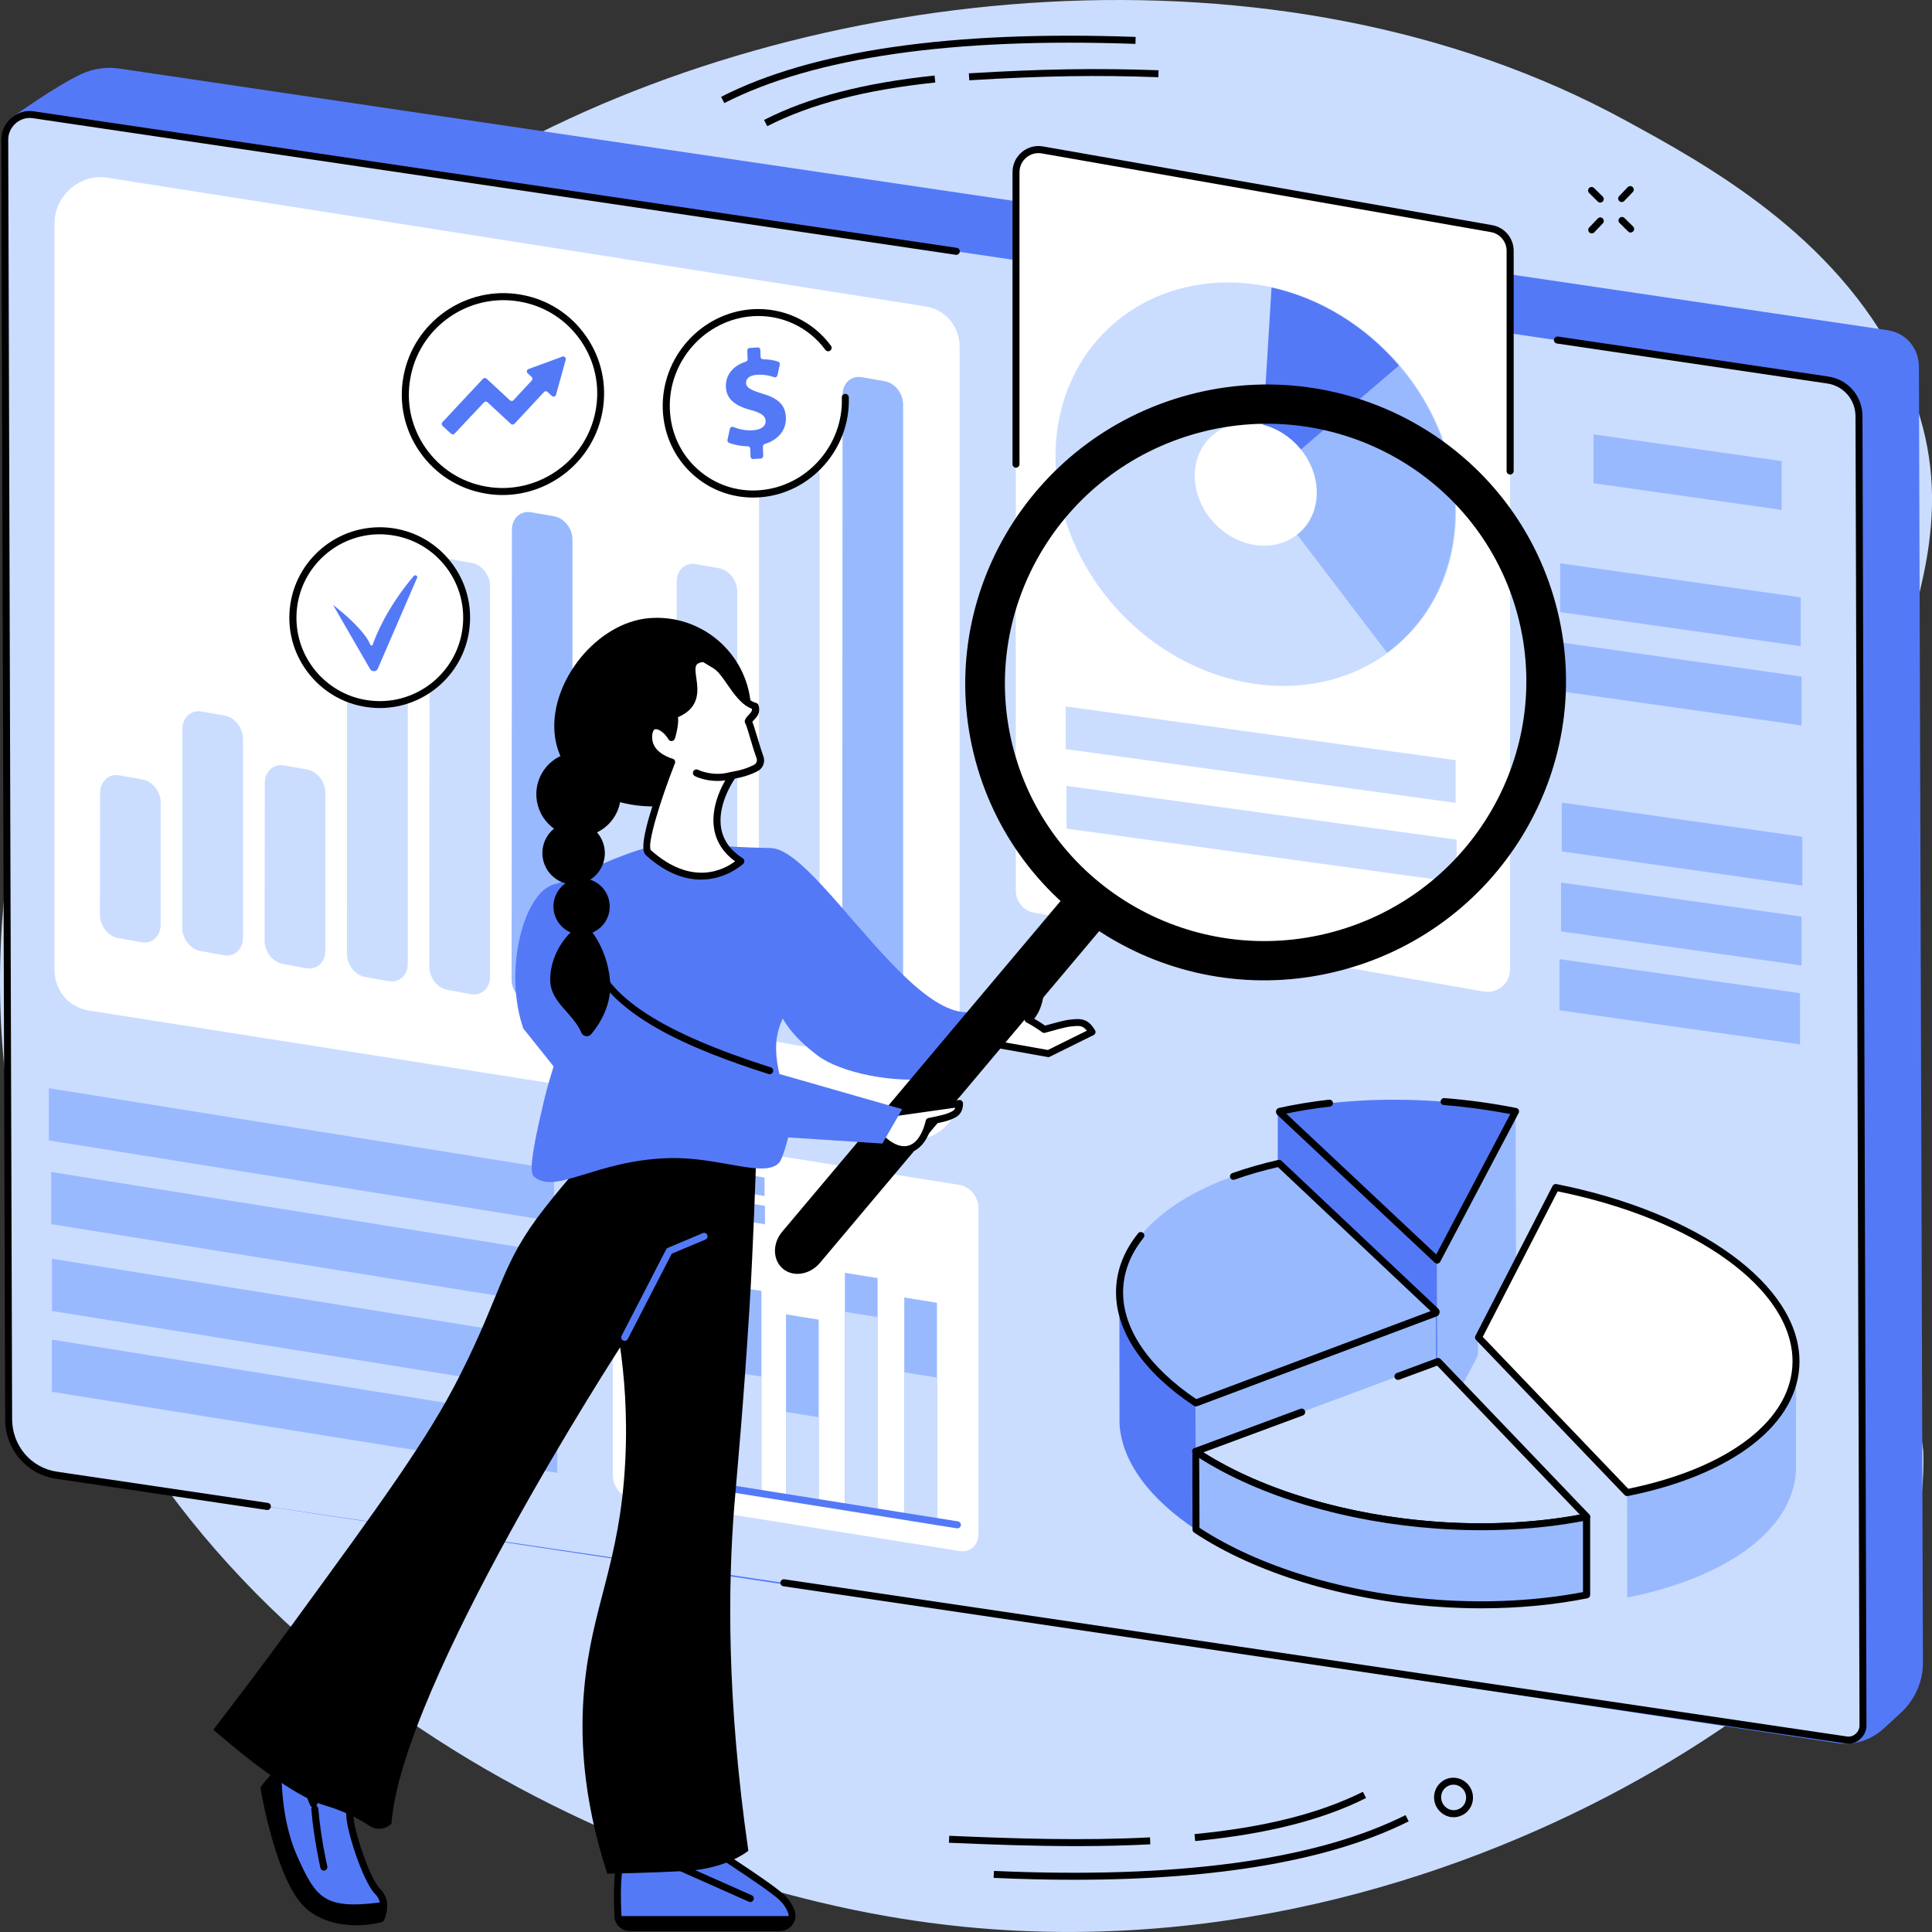
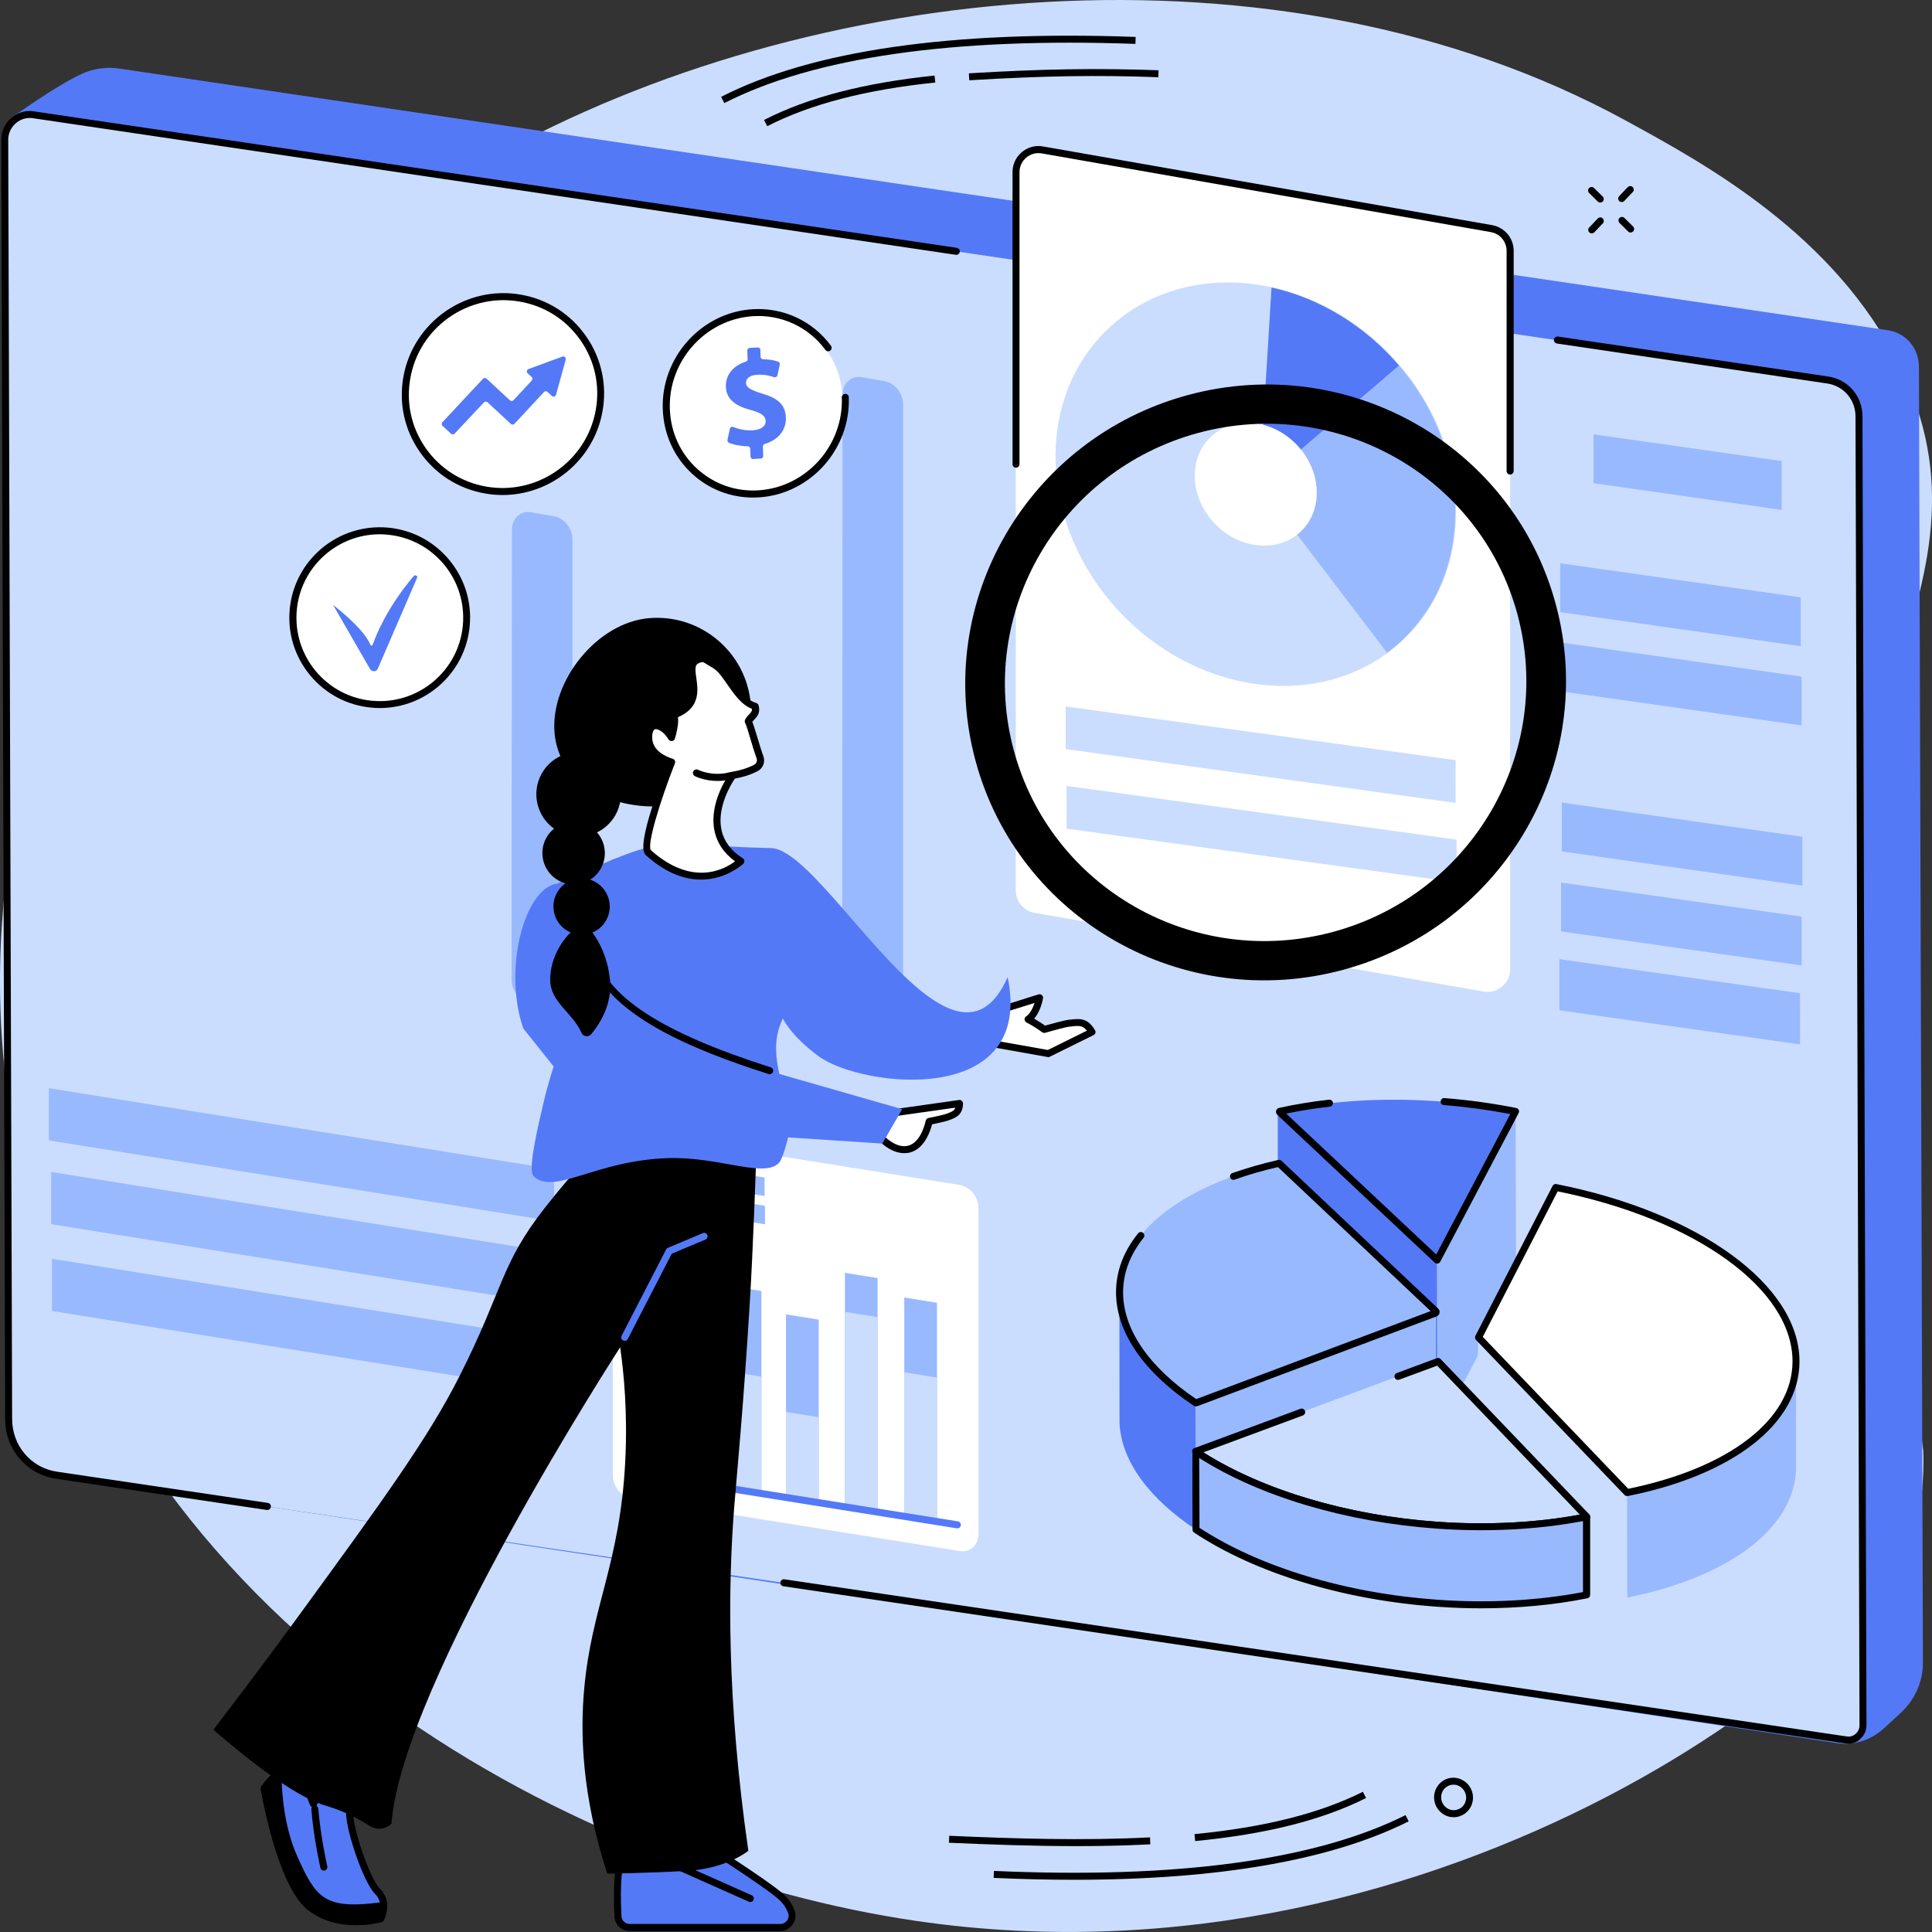
<svg xmlns="http://www.w3.org/2000/svg" width="187" height="187" viewBox="0 0 187 187" fill="none">
  <rect x="0" y="0" width="187" height="187" fill="#333333" stroke="none" />
  <g clip-path="url(#clip0_98_1016)">
    <path d="M183.834 35.333C177.574 22.701 165.065 15.869 157.304 11.642C123.758 -6.668 78.07 -1.797 47.7 15.267C17.717 32.117 -8.405 71.994 2.543 115.323C13.541 158.826 56.318 181.19 88.69 185.928C140.076 193.454 183.252 159.203 185.611 147.317C186.336 143.651 186.152 140.403 186.152 140.403C185.243 131.825 178.177 126.719 176.533 107.164C173.51 71.167 194.812 57.493 183.834 35.333Z" fill="#CADDFF" />
    <path d="M156.967 19.556C156.885 19.556 156.803 19.525 156.732 19.464C156.599 19.331 156.589 19.117 156.722 18.984L157.549 18.116C157.682 17.983 157.896 17.973 158.029 18.106C158.162 18.239 158.172 18.453 158.039 18.586L157.212 19.454C157.14 19.525 157.059 19.556 156.967 19.556Z" fill="black" />
    <path d="M154.067 22.589C153.985 22.589 153.903 22.558 153.832 22.497C153.699 22.364 153.689 22.15 153.822 22.017L154.649 21.149C154.782 21.016 154.996 21.006 155.129 21.139C155.261 21.272 155.272 21.486 155.139 21.619L154.312 22.487C154.24 22.558 154.159 22.589 154.067 22.589Z" fill="black" />
    <path d="M154.884 19.607C154.802 19.607 154.71 19.576 154.649 19.505L153.811 18.678C153.679 18.545 153.679 18.331 153.811 18.198C153.944 18.065 154.159 18.065 154.291 18.198L155.129 19.025C155.261 19.158 155.261 19.372 155.129 19.505C155.057 19.576 154.965 19.607 154.884 19.607Z" fill="black" />
    <path d="M157.825 22.507C157.743 22.507 157.651 22.477 157.59 22.405L156.752 21.578C156.62 21.445 156.62 21.231 156.752 21.098C156.885 20.965 157.1 20.965 157.232 21.098L158.07 21.925C158.202 22.058 158.202 22.272 158.07 22.405C157.998 22.466 157.917 22.507 157.825 22.507Z" fill="black" />
    <path d="M140.71 175.89C140.607 175.89 140.516 175.88 140.413 175.869C139.913 175.788 139.474 175.512 139.168 175.093C138.555 174.235 138.739 173.051 139.576 172.428C139.974 172.132 140.475 172.009 140.965 172.091C141.465 172.173 141.904 172.448 142.211 172.867C142.823 173.725 142.64 174.909 141.802 175.532C141.486 175.757 141.098 175.89 140.71 175.89ZM139.985 172.969C139.443 173.367 139.331 174.144 139.729 174.695C139.923 174.96 140.209 175.144 140.526 175.195C140.842 175.246 141.149 175.165 141.414 174.981C141.955 174.583 142.068 173.807 141.669 173.255C141.475 172.99 141.19 172.806 140.873 172.755C140.556 172.704 140.24 172.785 139.985 172.969Z" fill="black" />
    <path d="M103.947 181.945C101.455 181.945 98.871 181.884 96.175 181.762L96.206 181.088C113.924 181.874 127.322 180.056 136.043 175.686L136.349 176.288C128.854 180.046 117.978 181.945 103.947 181.945Z" fill="black" />
    <path d="M115.68 178.198L115.619 177.524C122.4 176.87 127.73 175.522 131.917 173.429L132.223 174.031C127.955 176.176 122.543 177.534 115.68 178.198Z" fill="black" />
    <path d="M104.192 178.688C100.015 178.688 95.849 178.535 91.846 178.361L91.876 177.687C98.157 177.963 104.866 178.177 111.31 177.84L111.34 178.514C108.981 178.637 106.581 178.688 104.192 178.688Z" fill="black" />
    <path d="M70.105 9.977L69.798 9.375C78.58 4.881 92.091 2.931 109.921 3.574L109.9 4.248C92.183 3.615 78.795 5.545 70.105 9.977Z" fill="black" />
    <path d="M74.261 12.214L73.954 11.611C78.203 9.436 83.605 8.027 90.457 7.312L90.528 7.986C83.758 8.691 78.438 10.079 74.261 12.214Z" fill="black" />
    <path d="M93.817 7.772L93.776 7.098C100.873 6.669 106.193 6.587 112.137 6.801L112.116 7.475C106.193 7.251 100.893 7.343 93.817 7.772Z" fill="black" />
    <path d="M183.977 165.79L182.343 167.291C181.098 168.435 179.433 168.966 177.83 168.721L4.912 142.66C2.614 142.313 1.501 139.923 1.47 137.564L0.327 18.381C0.317 16.972 1.154 11.366 1.154 11.366C1.154 11.366 5.361 8.333 7.873 7.169C9.017 6.638 10.273 6.454 11.488 6.628L182.721 31.963C184.467 32.219 185.723 33.689 185.734 35.486L186.122 160.97C186.122 162.778 185.335 164.534 183.977 165.79Z" fill="#5479F7" />
    <path d="M178.728 168.425L5.463 142.793C2.778 142.395 0.837 140.138 0.837 137.381L0.459 13.521C0.459 12.07 1.787 10.896 3.206 11.111L176.931 36.814C178.677 37.069 179.933 38.54 179.944 40.337L180.332 167.036C180.332 167.863 179.555 168.547 178.728 168.425Z" fill="#CADDFF" />
    <path d="M25.887 146.152C25.867 146.152 25.856 146.152 25.836 146.152L5.422 143.13C2.584 142.711 0.511 140.291 0.5 137.38L0.122 13.521C0.122 12.724 0.47 11.958 1.093 11.417C1.695 10.896 2.492 10.651 3.258 10.774L92.612 23.988C92.795 24.018 92.928 24.182 92.897 24.376C92.867 24.559 92.693 24.692 92.509 24.662L3.155 11.437C2.584 11.356 1.991 11.529 1.532 11.927C1.062 12.336 0.796 12.908 0.796 13.51L1.174 137.37C1.185 139.944 3.012 142.078 5.514 142.446L25.928 145.468C26.112 145.499 26.244 145.662 26.214 145.856C26.193 146.03 26.05 146.152 25.887 146.152Z" fill="black" />
    <path d="M178.922 168.772C178.841 168.772 178.759 168.762 178.677 168.751L75.823 153.536C75.639 153.505 75.507 153.342 75.537 153.148C75.568 152.964 75.742 152.831 75.925 152.862L178.779 168.077C179.076 168.118 179.372 168.026 179.607 167.822C179.852 167.618 179.984 167.312 179.984 167.005L179.596 40.306C179.596 38.693 178.442 37.355 176.87 37.12L150.697 33.25C150.513 33.219 150.38 33.056 150.411 32.862C150.441 32.678 150.615 32.556 150.799 32.576L176.972 36.446C178.881 36.732 180.27 38.346 180.27 40.296L180.658 166.995C180.658 167.506 180.434 167.986 180.046 168.323C179.729 168.629 179.331 168.772 178.922 168.772Z" fill="black" />
-     <path d="M87.802 110.268L8.598 97.809C6.658 97.503 5.279 95.869 5.279 93.878V21.619C5.279 18.933 7.751 16.788 10.365 17.197L89.568 29.655C91.509 29.962 92.887 31.596 92.887 33.587V105.836C92.887 108.532 90.416 110.676 87.802 110.268Z" fill="white" />
    <path d="M13.694 91.202L11.447 90.794C10.457 90.62 9.671 89.609 9.671 88.527L9.691 76.732C9.691 75.629 10.528 74.863 11.539 75.047L13.766 75.435C14.756 75.609 15.553 76.62 15.553 77.692C15.553 80.704 15.553 86.444 15.553 89.497C15.542 90.63 14.715 91.386 13.694 91.202Z" fill="#CADDFF" />
    <path d="M21.67 92.458L19.413 92.05C18.422 91.876 17.636 90.865 17.636 89.783L17.656 70.554C17.656 69.451 18.494 68.685 19.505 68.869L21.731 69.257C22.721 69.43 23.518 70.441 23.518 71.514C23.518 75.864 23.518 86.341 23.518 90.763C23.518 91.886 22.68 92.642 21.67 92.458Z" fill="#CADDFF" />
    <path d="M29.635 93.714L27.388 93.306C26.398 93.132 25.611 92.121 25.611 91.039L25.632 75.772C25.632 74.669 26.469 73.903 27.48 74.087L29.706 74.475C30.697 74.649 31.493 75.66 31.493 76.732C31.493 80.398 31.493 88.292 31.493 92.019C31.493 93.132 30.656 93.898 29.635 93.714Z" fill="#CADDFF" />
    <path d="M37.61 94.97L35.353 94.562C34.363 94.388 33.577 93.377 33.577 92.295L33.597 62.262C33.597 61.159 34.424 60.393 35.445 60.577L37.682 60.965C38.672 61.139 39.469 62.15 39.469 63.232C39.469 69.206 39.469 87.209 39.469 93.285C39.469 94.388 38.632 95.154 37.61 94.97Z" fill="#CADDFF" />
    <path d="M45.586 96.226L43.329 95.818C42.338 95.644 41.552 94.633 41.552 93.551L41.572 55.777C41.572 54.674 42.4 53.908 43.421 54.092L45.647 54.48C46.638 54.654 47.434 55.655 47.434 56.737C47.434 63.712 47.434 87.424 47.434 94.521C47.434 95.644 46.597 96.41 45.586 96.226Z" fill="#CADDFF" />
    <path d="M53.551 97.472L51.294 97.064C50.304 96.89 49.517 95.879 49.517 94.797L49.548 51.274C49.548 50.171 50.375 49.405 51.396 49.579L53.623 49.967C54.613 50.14 55.41 51.141 55.41 52.224C55.41 59.893 55.41 87.955 55.41 95.757C55.41 96.901 54.572 97.656 53.551 97.472Z" fill="#99B9FF" />
    <path d="M61.527 98.728L59.27 98.32C58.279 98.147 57.493 97.135 57.493 96.053L57.513 65.142C57.513 64.039 58.34 63.273 59.362 63.457L61.588 63.845C62.578 64.018 63.375 65.029 63.375 66.112C63.375 72.208 63.375 90.855 63.375 97.044C63.385 98.157 62.548 98.912 61.527 98.728Z" fill="#CADDFF" />
    <path d="M69.502 99.985L67.245 99.576C66.255 99.403 65.468 98.391 65.468 97.309L65.499 56.288C65.499 55.185 66.326 54.419 67.347 54.603L69.573 54.991C70.564 55.165 71.361 56.176 71.361 57.258C71.361 64.631 71.361 90.804 71.361 98.3C71.361 99.413 70.523 100.168 69.502 99.985Z" fill="#CADDFF" />
    <path d="M77.478 101.241L75.221 100.832C74.23 100.659 73.444 99.648 73.444 98.565L73.474 45.218C73.474 44.115 74.302 43.349 75.323 43.523L77.549 43.911C78.54 44.085 79.336 45.096 79.336 46.178C79.336 54.94 79.336 90.63 79.336 99.546C79.326 100.659 78.489 101.424 77.478 101.241Z" fill="#CADDFF" />
    <path d="M85.555 102.507L83.298 102.098C82.308 101.925 81.521 100.914 81.521 99.831L81.552 38.203C81.552 37.1 82.379 36.334 83.4 36.508L85.627 36.895C86.617 37.069 87.414 38.08 87.414 39.152C87.414 48.762 87.414 91.019 87.414 100.791C87.414 101.935 86.576 102.691 85.555 102.507Z" fill="#99B9FF" />
    <path d="M92.877 150.125L61.149 145.05C60.138 144.886 59.321 143.886 59.321 142.813V111.259C59.321 110.186 60.138 109.451 61.149 109.615L92.877 114.69C93.888 114.853 94.705 115.854 94.705 116.926V148.481C94.705 149.553 93.888 150.288 92.877 150.125Z" fill="white" />
    <path d="M67.746 143.426L64.58 142.916V120.133L67.746 120.643V143.426Z" fill="#99B9FF" />
    <path d="M67.746 143.426L64.58 142.916V128.221L67.746 128.721V143.426Z" fill="#CADDFF" />
-     <path d="M73.699 144.376L70.523 143.865V124.442L73.699 124.953V144.376Z" fill="#99B9FF" />
+     <path d="M73.699 144.376L70.523 143.865V124.442L73.699 124.953Z" fill="#99B9FF" />
    <path d="M73.699 144.376L70.523 143.865V132.734L73.699 133.245V144.376Z" fill="#CADDFF" />
    <path d="M79.244 145.366L76.079 144.856V127.22L79.244 127.731V145.366Z" fill="#99B9FF" />
    <path d="M79.244 145.366L76.079 144.856V136.666L79.244 137.176V145.366Z" fill="#CADDFF" />
    <path d="M84.942 146.49L81.777 145.979V123.196L84.942 123.707V146.49Z" fill="#99B9FF" />
    <path d="M84.942 146.49L81.777 145.979V126.975L84.942 127.485V146.49Z" fill="#CADDFF" />
    <path d="M90.692 147.307L87.526 146.796V125.586L90.692 126.097V147.307Z" fill="#99B9FF" />
    <path d="M90.692 147.307L87.526 146.796V132.826L90.692 133.337V147.307Z" fill="#CADDFF" />
    <path d="M92.673 147.929C92.652 147.929 92.642 147.929 92.622 147.929L61.884 143.017C61.261 142.915 60.771 142.323 60.771 141.67L60.893 114.741C60.893 114.557 61.047 114.404 61.23 114.404C61.414 114.404 61.567 114.557 61.567 114.741L61.445 141.67C61.445 141.986 61.69 142.303 61.986 142.344L92.724 147.255C92.908 147.286 93.03 147.46 93 147.643C92.979 147.817 92.836 147.929 92.673 147.929Z" fill="#5479F7" />
    <path d="M74.005 115.762L64.478 114.24V112.453L74.005 113.975V115.762Z" fill="#99B9FF" />
    <path d="M74.046 118.499L64.519 116.977V115.19L74.046 116.712V118.499Z" fill="#99B9FF" />
    <path d="M143.599 95.972L100.127 88.353C99.086 88.17 98.32 87.261 98.32 86.209V16.666C98.32 15.308 99.545 14.287 100.883 14.521L144.355 22.14C145.397 22.323 146.163 23.232 146.163 24.284V93.827C146.163 95.175 144.937 96.206 143.599 95.972Z" fill="white" />
    <path d="M135.823 61.925C143.063 55.06 142.541 42.754 134.656 34.437C126.771 26.121 114.51 24.943 107.27 31.807C100.03 38.671 100.552 50.978 108.437 59.294C116.321 67.611 128.583 68.789 135.823 61.925Z" fill="#CADDFF" />
    <path d="M121.899 46.954L134.256 63.181C138.973 59.699 141.588 53.715 140.669 46.913C140.087 42.604 138.177 38.611 135.41 35.384L121.899 46.954Z" fill="#99B9FF" />
    <path d="M123.074 27.827L121.899 46.954L135.41 35.384C132.203 31.626 127.832 28.879 123.074 27.827Z" fill="#5479F7" />
    <path d="M125.895 51.453C128.101 49.361 127.942 45.612 125.541 43.078C123.139 40.545 119.403 40.187 117.197 42.278C114.991 44.37 115.15 48.119 117.552 50.652C119.954 53.186 123.689 53.544 125.895 51.453Z" fill="white" />
    <path d="M140.893 77.713L103.15 72.504V68.379L140.893 73.577V77.713Z" fill="#CADDFF" />
    <path d="M140.985 85.402L103.232 80.204V76.068L140.985 81.266V85.402Z" fill="#CADDFF" />
    <path d="M146.163 45.933C145.979 45.933 145.826 45.78 145.826 45.596V24.284C145.826 23.385 145.182 22.619 144.304 22.466L100.832 14.848C100.291 14.756 99.75 14.899 99.331 15.257C98.912 15.604 98.677 16.125 98.677 16.666V44.932C98.677 45.116 98.524 45.269 98.34 45.269C98.157 45.269 98.003 45.116 98.003 44.932V16.656C98.003 15.91 98.33 15.206 98.902 14.726C99.474 14.246 100.219 14.041 100.955 14.174L144.427 21.792C145.632 22.007 146.51 23.048 146.51 24.274V45.596C146.5 45.78 146.346 45.933 146.163 45.933Z" fill="black" />
    <path d="M146.694 107.593C144.284 107.113 141.751 106.776 139.157 106.592C133.602 106.204 128.384 106.582 123.88 107.582C123.839 107.593 123.829 107.633 123.86 107.664L139.106 121.981L146.694 107.593Z" fill="#5479F7" />
    <path d="M146.745 124.177L146.694 107.593L139.045 122.053V138.8L146.745 124.177Z" fill="#99B9FF" />
    <path d="M139.076 122.032L123.676 107.593V123.298L139.116 137.513L139.076 122.032Z" fill="#5479F7" />
    <path d="M139.106 122.308C139.025 122.308 138.943 122.277 138.871 122.216L123.625 107.899C123.523 107.797 123.482 107.654 123.513 107.511C123.554 107.378 123.656 107.266 123.799 107.235C125.341 106.898 126.975 106.622 128.639 106.439C128.823 106.418 128.996 106.551 129.017 106.735C129.037 106.919 128.905 107.092 128.721 107.113C127.271 107.276 125.851 107.501 124.493 107.787L139.014 121.419L146.183 107.827C144.079 107.429 141.925 107.133 139.75 106.959C139.566 106.949 139.423 106.786 139.443 106.592C139.453 106.408 139.627 106.265 139.811 106.285C142.16 106.469 144.508 106.796 146.765 107.245C146.867 107.266 146.959 107.337 147 107.429C147.041 107.521 147.041 107.633 146.99 107.735L139.402 122.124C139.351 122.216 139.259 122.287 139.157 122.298C139.137 122.308 139.127 122.308 139.106 122.308Z" fill="black" />
    <path d="M115.731 135.788L138.922 127.087C139.004 127.056 139.014 126.954 138.953 126.893L123.788 112.586C114.567 114.649 108.358 119.285 108.358 125.086C108.348 128.976 111.126 132.734 115.731 135.788Z" fill="#99B9FF" />
    <path d="M115.741 135.788V148.042L138.984 138.136V127.005L115.741 135.788Z" fill="#99B9FF" />
    <path d="M115.762 148.062C111.309 145.101 108.552 141.506 108.358 137.758L108.348 125.096C108.348 128.976 111.126 132.734 115.721 135.798L115.762 148.062Z" fill="#5479F7" />
    <path d="M115.731 136.125C115.67 136.125 115.598 136.104 115.547 136.063C110.697 132.836 108.021 128.935 108.021 125.086C108.021 123.064 108.736 121.144 110.156 119.377C110.268 119.234 110.482 119.204 110.635 119.326C110.778 119.438 110.809 119.653 110.687 119.806C109.369 121.45 108.705 123.227 108.705 125.096C108.705 128.67 111.218 132.336 115.782 135.42L138.473 126.903L123.696 112.964C122.216 113.301 120.807 113.71 119.499 114.179C119.326 114.241 119.132 114.149 119.07 113.975C119.009 113.801 119.101 113.607 119.275 113.546C120.664 113.056 122.165 112.627 123.727 112.27C123.839 112.249 123.952 112.28 124.033 112.351L139.198 126.658C139.321 126.771 139.372 126.934 139.331 127.087C139.3 127.24 139.198 127.363 139.055 127.414L115.864 136.114C115.803 136.125 115.772 136.125 115.731 136.125Z" fill="black" />
    <path d="M157.488 144.458C167.179 142.517 173.796 137.789 173.847 131.825L173.837 142.303C173.571 148.134 167.015 152.739 157.467 154.639L157.488 144.458Z" fill="#99B9FF" />
    <path d="M143.058 129.436L157.457 144.376L157.498 154.7L143.068 139.883L143.058 129.436Z" fill="#CADDFF" />
    <path d="M157.488 144.458C167.219 142.507 173.847 137.759 173.847 131.754C173.847 124.422 163.952 117.57 150.595 114.915L143.119 129.436L157.488 144.458Z" fill="white" />
    <path d="M157.488 144.805C157.396 144.805 157.304 144.764 157.243 144.703L142.864 129.691C142.762 129.589 142.742 129.436 142.803 129.303L150.278 114.782C150.349 114.649 150.492 114.577 150.646 114.608C164.503 117.355 174.174 124.412 174.174 131.774C174.174 137.758 167.802 142.752 157.549 144.805C157.528 144.794 157.508 144.805 157.488 144.805ZM143.518 129.395L157.6 144.1C167.414 142.088 173.5 137.37 173.5 131.764C173.5 124.779 164.166 118.029 150.768 115.313L143.518 129.395Z" fill="black" />
    <path d="M115.731 140.485C121.378 144.243 129.773 146.97 139.147 147.623C144.365 147.991 149.277 147.674 153.587 146.806L139.198 131.774L115.731 140.485Z" fill="#CADDFF" />
    <path d="M143.365 148.113C141.966 148.113 140.546 148.062 139.127 147.96C130.048 147.327 121.45 144.703 115.537 140.761C115.435 140.689 115.374 140.567 115.384 140.444C115.394 140.322 115.486 140.209 115.598 140.169L125.872 136.359C126.045 136.298 126.239 136.38 126.311 136.564C126.372 136.737 126.29 136.931 126.106 137.003L116.466 140.577C122.257 144.243 130.487 146.684 139.167 147.296C143.936 147.633 148.675 147.388 152.913 146.602L139.106 132.183L135.43 133.541C135.256 133.602 135.062 133.521 134.991 133.337C134.93 133.163 135.011 132.969 135.195 132.898L139.076 131.458C139.198 131.407 139.341 131.448 139.433 131.539L153.822 146.571C153.903 146.663 153.934 146.786 153.903 146.908C153.862 147.031 153.77 147.113 153.648 147.143C150.462 147.787 146.959 148.113 143.365 148.113Z" fill="black" />
    <path d="M153.566 146.817V154.373C149.267 155.231 144.355 155.548 139.147 155.18C129.793 154.526 121.409 151.81 115.762 148.062C115.762 148.062 115.741 140.495 115.752 140.495C121.399 144.253 129.793 146.97 139.147 147.623C144.355 147.991 149.267 147.674 153.566 146.817Z" fill="#99B9FF" />
    <path d="M143.365 155.67C141.966 155.67 140.546 155.619 139.127 155.517C130.069 154.884 121.491 152.27 115.578 148.338C115.486 148.277 115.425 148.175 115.425 148.062L115.415 144.284C115.415 143.334 115.415 142.395 115.415 141.68C115.415 140.291 115.415 140.291 115.588 140.199C115.701 140.138 115.833 140.148 115.935 140.22C121.756 144.09 130.222 146.663 139.178 147.296C144.171 147.644 149.124 147.368 153.505 146.49C153.668 146.459 153.832 146.551 153.893 146.704C153.913 146.755 153.913 146.806 153.913 146.847V154.373C153.913 154.537 153.801 154.669 153.638 154.7C150.441 155.343 146.949 155.67 143.365 155.67ZM116.099 147.879C121.909 151.688 130.304 154.22 139.167 154.843C144.059 155.19 148.91 154.925 153.219 154.098V147.225C148.879 148.052 144.018 148.307 139.106 147.96C130.304 147.337 121.95 144.856 116.068 141.118C116.089 142.487 116.089 145.826 116.099 147.879Z" fill="black" />
    <path d="M53.633 118.223L4.728 110.38V105.325L53.633 113.168V118.223Z" fill="#99B9FF" />
    <path d="M53.857 126.331L4.953 118.488V113.434L53.857 121.276V126.331Z" fill="#99B9FF" />
    <path d="M53.939 134.736L5.034 126.893V121.838L53.939 129.681V134.736Z" fill="#99B9FF" />
-     <path d="M53.939 142.558L5.024 134.715V129.66L53.939 137.513V142.558Z" fill="#99B9FF" />
    <path d="M172.448 49.354L154.24 46.771V42.042L172.448 44.626V49.354Z" fill="#99B9FF" />
    <path d="M174.296 62.548L151.013 59.25V54.522L174.296 57.82V62.548Z" fill="#99B9FF" />
    <path d="M174.378 70.217L151.095 66.918V62.19L174.378 65.489V70.217Z" fill="#99B9FF" />
    <path d="M174.45 85.719L151.166 82.41V77.682L174.45 80.99V85.719Z" fill="#99B9FF" />
    <path d="M174.378 93.449L151.095 90.151V85.423L174.378 88.721V93.449Z" fill="#99B9FF" />
    <path d="M174.225 101.088L150.942 97.789V92.836L174.225 96.135V101.088Z" fill="#99B9FF" />
    <path d="M76.589 185.019C76.415 184.57 76.109 184.069 75.599 183.6C74.128 182.252 66.888 177.677 66.888 177.677C66.888 177.677 62.262 177.575 64.008 180.005C64.008 180.005 61.261 179.831 60.342 180.076C59.668 180.25 59.729 183.671 59.811 185.468C59.842 186.081 60.342 186.561 60.955 186.561H75.517C76.313 186.571 76.875 185.764 76.589 185.019Z" fill="#5479F7" />
    <path d="M75.517 186.908H60.955C60.158 186.908 59.505 186.285 59.474 185.489C59.239 180.015 59.923 179.842 60.26 179.75C60.944 179.576 62.527 179.607 63.406 179.637C63.222 179.208 63.222 178.82 63.406 178.473C64.028 177.299 66.602 177.329 66.888 177.329C66.949 177.329 67.01 177.35 67.061 177.38C67.358 177.564 74.353 181.986 75.823 183.334C76.313 183.783 76.671 184.294 76.895 184.876C77.069 185.325 77.018 185.836 76.742 186.234C76.467 186.663 76.007 186.908 75.517 186.908ZM60.444 180.403C60.25 180.597 59.985 181.874 60.148 185.458C60.168 185.887 60.526 186.224 60.955 186.224H75.517C75.793 186.224 76.038 186.091 76.191 185.867C76.344 185.642 76.375 185.376 76.272 185.131C76.089 184.651 75.782 184.212 75.374 183.845C74.026 182.609 67.582 178.514 66.786 178.014C65.826 178.003 64.314 178.208 64.008 178.8C63.875 179.045 63.967 179.382 64.284 179.821C64.355 179.923 64.365 180.066 64.304 180.179C64.243 180.291 64.12 180.362 63.988 180.352C63.232 180.311 61.169 180.23 60.444 180.403Z" fill="black" />
-     <path d="M59.811 185.458C59.811 185.468 59.811 185.468 59.811 185.478C59.842 186.091 60.342 186.571 60.955 186.571H75.517C76.16 186.571 76.65 186.05 76.661 185.458H59.811Z" fill="black" />
    <path d="M72.617 184.1C72.566 184.1 72.525 184.09 72.484 184.069L65.479 180.955C65.305 180.883 65.234 180.679 65.305 180.505C65.376 180.332 65.581 180.26 65.754 180.332L72.76 183.446C72.933 183.518 73.005 183.722 72.933 183.896C72.872 184.028 72.749 184.1 72.617 184.1Z" fill="black" />
    <path d="M30.35 174.613L31.259 172.499C34.68 171.59 34.006 174.072 33.852 175.369C33.699 176.676 35.435 181.976 36.548 183.079C37.651 184.182 36.875 185.713 36.875 185.713C36.875 185.713 32.739 186.878 29.911 184.529C27.082 182.17 25.56 173.112 25.56 173.112C27.419 170.406 30.87 169.936 30.87 169.936C30.87 169.936 29.063 171.917 30.35 174.613Z" fill="#5479F7" />
    <path d="M34.465 186.347C33.015 186.347 31.197 186.03 29.696 184.784C26.806 182.374 25.295 173.541 25.223 173.163C25.213 173.081 25.234 172.99 25.274 172.918C27.204 170.12 30.666 169.62 30.809 169.599C30.952 169.579 31.085 169.65 31.157 169.773C31.218 169.895 31.207 170.048 31.105 170.161C31.044 170.232 29.788 171.662 30.36 173.725L30.942 172.377C30.983 172.285 31.065 172.213 31.167 172.183C32.413 171.856 33.281 171.917 33.801 172.387C34.516 173.03 34.353 174.205 34.23 175.063C34.21 175.185 34.2 175.308 34.179 175.42C34.036 176.645 35.731 181.813 36.773 182.844C38.039 184.1 37.202 185.795 37.161 185.867C37.12 185.948 37.038 186.01 36.947 186.04C36.875 186.061 35.844 186.347 34.465 186.347ZM25.918 173.184C26.122 174.317 27.613 182.17 30.125 184.263C32.484 186.234 35.874 185.601 36.63 185.417C36.773 185.06 37.059 184.059 36.303 183.314C35.119 182.139 33.342 176.717 33.515 175.328C33.526 175.216 33.546 175.083 33.566 174.95C33.669 174.246 33.812 173.275 33.362 172.877C33.046 172.601 32.413 172.561 31.504 172.785L30.656 174.746C30.605 174.868 30.483 174.95 30.35 174.95C30.217 174.96 30.094 174.879 30.033 174.756C29.134 172.867 29.635 171.305 30.105 170.437C29.043 170.743 27.143 171.488 25.918 173.184Z" fill="black" />
    <path d="M28.471 179.852C27.164 176.962 26.919 173.643 26.898 171.672C26.408 172.06 25.948 172.53 25.55 173.112C25.55 173.112 27.072 182.18 29.9 184.529C32.729 186.888 36.865 185.713 36.865 185.713C36.865 185.713 37.151 185.142 37.13 184.437C31.402 185.223 30.401 184.12 28.471 179.852Z" fill="black" />
    <path d="M37.13 184.437C37.11 183.998 36.967 183.508 36.538 183.079C35.435 181.976 33.689 176.676 33.842 175.369C33.995 174.062 34.669 171.591 31.248 172.499L30.34 174.613C29.053 171.917 30.86 169.926 30.86 169.926C30.86 169.926 28.726 170.222 26.898 171.672C26.919 173.643 27.164 176.962 28.471 179.852C30.401 184.121 31.402 185.223 37.13 184.437Z" fill="#5479F7" />
    <path d="M34.343 184.999C30.779 184.999 29.747 183.477 28.175 179.985C26.888 177.125 26.592 173.878 26.571 171.672C26.571 171.57 26.622 171.468 26.694 171.407C28.563 169.916 30.728 169.609 30.82 169.589C30.962 169.568 31.095 169.64 31.167 169.763C31.238 169.885 31.218 170.038 31.116 170.151C31.054 170.222 29.798 171.652 30.37 173.715L30.952 172.367C30.993 172.275 31.075 172.203 31.177 172.173C32.423 171.846 33.291 171.907 33.812 172.377C34.526 173.02 34.363 174.194 34.24 175.052C34.22 175.175 34.21 175.297 34.189 175.41C34.046 176.635 35.742 181.802 36.783 182.834C37.212 183.263 37.447 183.794 37.478 184.417C37.488 184.59 37.355 184.743 37.181 184.764C36.079 184.927 35.149 184.999 34.343 184.999ZM27.245 171.836C27.276 173.633 27.521 176.901 28.787 179.709C30.574 183.671 31.361 184.835 36.763 184.141C36.691 183.824 36.548 183.549 36.303 183.314C35.119 182.139 33.342 176.717 33.515 175.328C33.526 175.216 33.546 175.083 33.566 174.95C33.669 174.246 33.812 173.275 33.362 172.877C33.046 172.601 32.413 172.561 31.504 172.785L30.656 174.746C30.605 174.868 30.483 174.95 30.35 174.95C30.217 174.96 30.094 174.879 30.033 174.756C29.134 172.867 29.635 171.305 30.105 170.437C29.38 170.651 28.267 171.059 27.245 171.836Z" fill="black" />
    <path d="M31.34 181.057C31.187 181.057 31.044 180.955 31.014 180.791C31.003 180.761 30.36 177.922 30.135 175.124C30.125 174.94 30.258 174.777 30.442 174.756C30.625 174.736 30.789 174.879 30.809 175.062C31.034 177.82 31.667 180.608 31.677 180.638C31.718 180.822 31.606 181.006 31.422 181.047C31.391 181.057 31.371 181.057 31.34 181.057Z" fill="black" />
    <path d="M60.026 130.406C60.026 130.406 38.877 163.023 37.886 176.533C37.886 176.533 36.916 177.472 35.742 176.707C33.689 175.369 31.851 174.879 31.402 174.736C29.666 174.194 26.581 172.53 20.648 167.424C22.487 165.034 25.131 161.562 28.246 157.304C37.049 145.244 41.45 139.209 44.524 133.102C48.721 124.8 48.425 122.39 52.744 116.896C56.451 112.167 60.853 107.756 60.853 107.756C60.853 107.756 70.493 106.52 73.26 110.442C73.127 113.679 72.913 120.582 72.555 126.393C71.943 136.349 71.32 142.711 71.064 145.877C70.472 153.444 70.319 164.463 72.433 179.137C72.433 179.137 70.38 180.863 66.449 181.087C62.527 181.302 58.78 181.353 58.78 181.353C56.278 173.715 56.165 167.638 56.543 163.492C57.248 155.527 60.015 151.33 60.516 141.465C60.761 136.768 60.383 132.908 60.026 130.406Z" fill="black" />
    <path d="M60.465 129.783C60.413 129.783 60.362 129.773 60.311 129.742C60.148 129.66 60.077 129.456 60.168 129.283L64.478 120.929C64.519 120.858 64.57 120.807 64.651 120.776L68.021 119.357C68.195 119.285 68.389 119.367 68.46 119.54C68.532 119.714 68.45 119.908 68.277 119.98L65.019 121.348L60.771 129.589C60.699 129.722 60.587 129.783 60.465 129.783Z" fill="#5479F7" />
    <path d="M104.947 99.107C104.488 98.882 103.885 99.004 103.446 99.045C103.007 99.086 101.067 99.648 101.067 99.648C101.067 99.648 100.413 99.147 99.505 98.678C100.352 98.116 100.607 96.584 100.607 96.584L96.288 97.932C94.246 98.341 94.429 100.72 94.429 100.72L101.475 101.976L105.693 99.893C105.693 99.903 105.407 99.331 104.947 99.107Z" fill="white" />
    <path d="M101.475 102.323C101.455 102.323 101.435 102.323 101.414 102.313L94.368 101.057C94.215 101.026 94.103 100.904 94.092 100.751C94.021 99.832 94.378 97.983 96.206 97.605L100.516 96.247C100.628 96.216 100.75 96.237 100.842 96.319C100.934 96.4 100.975 96.513 100.955 96.625C100.944 96.686 100.75 97.85 100.097 98.596C100.577 98.872 100.955 99.127 101.149 99.27C101.649 99.127 103.038 98.749 103.426 98.708C103.487 98.698 103.548 98.698 103.61 98.688C104.059 98.637 104.621 98.565 105.101 98.8C105.642 99.066 105.958 99.678 105.999 99.74C106.04 99.821 106.05 99.913 106.02 99.995C105.989 100.077 105.928 100.148 105.846 100.189L101.629 102.272C101.578 102.303 101.527 102.323 101.475 102.323ZM94.766 100.444L101.424 101.629L105.203 99.76C105.09 99.627 104.958 99.484 104.794 99.403C104.488 99.249 104.059 99.311 103.681 99.352C103.61 99.362 103.548 99.372 103.487 99.372C103.191 99.403 101.935 99.74 101.159 99.964C101.057 99.995 100.944 99.975 100.863 99.903C100.853 99.903 100.219 99.413 99.351 98.963C99.249 98.912 99.178 98.8 99.168 98.678C99.157 98.555 99.219 98.443 99.321 98.382C99.719 98.116 99.984 97.534 100.138 97.074L96.39 98.249C96.38 98.249 96.37 98.259 96.359 98.259C94.991 98.545 94.787 99.872 94.766 100.444Z" fill="black" />
    <path d="M53.858 85.565C65.938 80.123 63.222 81.879 74.608 82.083C79.877 82.175 92.121 106.816 97.534 94.572C100.158 107.266 83.36 105.264 79.244 102.241C76.569 100.281 75.772 98.586 75.772 98.586C74.169 101.853 75.956 105.039 76.548 108.675C76.589 109.104 75.844 112.014 75.456 112.484C74.087 114.128 69.706 111.943 64.692 112.096C57.677 112.31 53.806 115.629 51.744 113.934C51.386 113.638 51.111 113.005 52.622 106.663C53.817 101.659 55.522 98.718 54.501 97.513C52.561 95.257 52.142 86.341 53.858 85.565Z" fill="#5479F7" />
-     <path d="M75.823 122.839C74.802 122.022 74.731 120.429 75.67 119.265L104.131 85.453L107.848 88.394L79.387 122.206C78.438 123.36 76.844 123.646 75.823 122.839Z" fill="black" />
    <path d="M150.584 58.484C146.438 43.115 130.508 34.057 114.996 38.233C99.484 42.42 90.273 58.269 94.419 73.628C98.565 88.987 114.496 98.055 130.007 93.868C145.519 89.681 154.73 73.842 150.584 58.484ZM98.126 72.627C94.531 59.29 102.527 45.535 115.987 41.9C129.456 38.264 143.283 46.137 146.878 59.474C150.472 72.811 142.476 86.566 129.017 90.202C115.547 93.837 101.721 85.964 98.126 72.627Z" fill="black" />
    <path d="M85.239 110.084L86.678 107.684L92.867 106.806C92.867 106.806 92.867 107.276 92.652 107.572C92.428 107.868 91.999 108.001 91.692 108.123C91.386 108.246 89.936 108.542 89.936 108.542C89.936 108.542 89.517 110.779 88.047 111.207C86.576 111.626 85.239 110.084 85.239 110.084Z" fill="white" />
    <path d="M87.516 111.616C86.137 111.616 85.034 110.37 84.983 110.309C84.891 110.197 84.871 110.043 84.953 109.911L86.392 107.511C86.444 107.419 86.535 107.368 86.638 107.347L92.826 106.469C92.928 106.459 93.02 106.479 93.091 106.551C93.163 106.612 93.204 106.704 93.214 106.806C93.214 106.868 93.214 107.399 92.928 107.776C92.683 108.113 92.254 108.277 91.948 108.389C91.907 108.41 91.856 108.42 91.815 108.44C91.56 108.542 90.641 108.736 90.212 108.828C90.059 109.451 89.507 111.136 88.139 111.534C87.924 111.596 87.72 111.616 87.516 111.616ZM85.657 110.033C86.035 110.391 86.985 111.157 87.945 110.881C89.201 110.523 89.589 108.501 89.599 108.481C89.63 108.348 89.732 108.236 89.865 108.215C90.416 108.103 91.366 107.899 91.57 107.817C91.611 107.797 91.662 107.787 91.713 107.766C91.948 107.674 92.254 107.562 92.377 107.388C92.418 107.337 92.438 107.276 92.458 107.215L86.883 108.001L85.657 110.033Z" fill="black" />
    <path d="M53.347 85.698C55.624 84.452 57.023 91.407 62.252 99.443C62.885 100.097 63.671 100.577 64.549 100.832L87.322 107.358L85.402 110.687L62.078 109.165C59.545 108.992 57.207 107.756 55.624 105.775L50.651 99.546C48.762 94.062 50.59 86.852 53.347 85.698Z" fill="#5479F7" />
    <path d="M74.496 103.978C74.465 103.978 74.424 103.967 74.394 103.957C67.102 101.629 58.524 98.208 56.87 92.387C56.819 92.203 56.921 92.019 57.105 91.968C57.289 91.917 57.472 92.019 57.523 92.203C58.749 96.502 64.018 99.934 74.608 103.314C74.782 103.375 74.884 103.559 74.823 103.743C74.771 103.886 74.639 103.978 74.496 103.978Z" fill="black" />
    <path d="M53.674 70.922C53.255 65.897 57.809 60.25 62.824 59.832C67.838 59.413 72.249 63.14 72.668 68.154C73.086 73.179 69.369 77.59 64.355 78.009C59.341 78.438 54.092 75.946 53.674 70.922Z" fill="black" />
    <path d="M52.07 77.999C51.447 75.823 52.703 73.556 54.879 72.944C57.054 72.321 59.311 73.587 59.934 75.762C60.556 77.937 59.3 80.204 57.125 80.817C54.96 81.44 52.693 80.174 52.07 77.999Z" fill="black" />
    <path d="M56.35 85.491C57.956 85.034 58.886 83.358 58.428 81.747C57.97 80.136 56.297 79.2 54.691 79.656C53.086 80.112 52.155 81.789 52.613 83.4C53.071 85.011 54.744 85.947 56.35 85.491Z" fill="black" />
    <path d="M55.41 90.079C55.41 90.079 53.275 91.866 53.255 94.807C53.234 97.003 55.43 98.004 56.267 99.944C56.441 100.342 56.952 100.424 57.227 100.097C58.044 99.117 59.26 97.228 59.045 94.889C58.728 91.417 56.737 89.528 56.737 89.528L55.41 90.079Z" fill="black" />
    <path d="M53.674 88.486C53.255 87.036 54.102 85.525 55.542 85.116C56.992 84.708 58.494 85.545 58.912 86.995C59.331 88.445 58.483 89.957 57.044 90.365C55.593 90.774 54.082 89.936 53.674 88.486Z" fill="black" />
    <path d="M68.144 63.743C68.726 64.151 69.053 64.253 69.533 64.641C70.513 65.438 71.514 67.95 73.076 68.358C73.311 69.186 72.647 69.339 72.433 69.829C72.658 70.227 73.127 72.127 73.556 73.281C73.709 73.689 73.536 74.138 73.148 74.332C72.504 74.659 71.759 74.904 70.921 75.037C70.921 75.037 67.01 80.327 71.698 83.35C71.698 83.35 67.858 87.097 62.762 82.543C61.864 81.746 65.009 73.76 65.009 73.76C64.876 73.72 63.13 73.219 62.834 71.841C62.721 71.33 62.773 70.503 63.212 70.288C63.651 70.084 64.447 70.472 64.999 71.402C65.08 71.167 65.152 70.86 65.213 70.513C65.305 70.033 65.356 69.492 65.193 69.237C69.329 67.736 65.193 63.967 68.144 63.743Z" fill="white" />
    <path d="M67.848 85.137C66.347 85.137 64.529 84.585 62.538 82.798C62.18 82.482 61.986 81.634 63.232 77.754C63.743 76.171 64.314 74.629 64.57 73.975C63.957 73.74 62.773 73.127 62.507 71.912C62.374 71.31 62.425 70.299 63.079 69.993C63.589 69.747 64.294 70.023 64.866 70.646C64.876 70.585 64.886 70.523 64.907 70.462C65.06 69.656 64.948 69.441 64.937 69.421C64.886 69.339 64.876 69.227 64.907 69.135C64.937 69.043 65.019 68.961 65.111 68.93C67.102 68.205 66.929 66.96 66.755 65.754C66.653 65.06 66.561 64.396 66.939 63.927C67.184 63.63 67.572 63.457 68.134 63.416C68.215 63.416 68.287 63.426 68.348 63.477C68.593 63.641 68.787 63.753 68.971 63.865C69.226 64.008 69.461 64.151 69.757 64.386C70.145 64.703 70.523 65.254 70.932 65.826C71.575 66.755 72.31 67.807 73.178 68.032C73.291 68.062 73.383 68.154 73.423 68.267C73.628 69.002 73.27 69.38 73.005 69.656C72.933 69.727 72.872 69.788 72.821 69.86C72.933 70.146 73.076 70.615 73.281 71.289C73.475 71.922 73.679 72.637 73.883 73.179C74.097 73.75 73.852 74.384 73.311 74.649C72.658 74.986 71.922 75.221 71.126 75.364C70.779 75.874 69.42 78.07 69.808 80.204C70.023 81.358 70.717 82.328 71.892 83.074C71.973 83.125 72.035 83.217 72.045 83.329C72.055 83.431 72.014 83.533 71.943 83.605C71.912 83.625 70.319 85.137 67.848 85.137ZM63.477 70.575C63.436 70.575 63.395 70.585 63.365 70.595C63.16 70.697 63.058 71.269 63.171 71.769C63.426 72.964 65.04 73.424 65.101 73.434C65.193 73.454 65.274 73.526 65.315 73.608C65.356 73.689 65.366 73.791 65.325 73.883C63.896 77.519 62.599 81.757 62.997 82.288C67.031 85.892 70.166 84.115 71.146 83.37C70.033 82.553 69.359 81.522 69.135 80.306C68.634 77.59 70.564 74.945 70.646 74.833C70.697 74.761 70.779 74.71 70.86 74.7C71.636 74.578 72.351 74.353 72.984 74.026C73.219 73.914 73.321 73.638 73.229 73.393C73.025 72.831 72.8 72.106 72.617 71.463C72.423 70.82 72.229 70.156 72.126 69.982C72.076 69.89 72.065 69.778 72.116 69.676C72.208 69.461 72.361 69.298 72.494 69.165C72.678 68.971 72.8 68.849 72.78 68.604C71.769 68.236 71.024 67.154 70.36 66.194C69.992 65.663 69.635 65.152 69.318 64.886C69.073 64.682 68.859 64.56 68.624 64.427C68.46 64.335 68.277 64.223 68.052 64.08C67.756 64.11 67.552 64.202 67.439 64.325C67.245 64.57 67.317 65.081 67.398 65.632C67.562 66.776 67.807 68.481 65.622 69.421C65.662 69.707 65.642 70.074 65.55 70.564C65.489 70.871 65.417 71.218 65.315 71.504C65.274 71.626 65.162 71.718 65.029 71.728C64.897 71.739 64.774 71.677 64.703 71.565C64.284 70.861 63.753 70.575 63.477 70.575Z" fill="black" />
    <path d="M67.409 74.823C67.409 74.823 68.93 75.599 70.789 75.068L67.409 74.823Z" fill="white" />
    <path d="M69.451 75.589C68.195 75.589 67.306 75.15 67.255 75.119C67.092 75.037 67.021 74.833 67.102 74.659C67.184 74.496 67.388 74.424 67.552 74.506C67.572 74.516 68.992 75.211 70.687 74.731C70.871 74.68 71.054 74.782 71.105 74.966C71.156 75.15 71.054 75.333 70.871 75.384C70.37 75.537 69.89 75.589 69.451 75.589Z" fill="black" />
    <path d="M42.703 65.722C45.986 62.44 45.986 57.119 42.703 53.837C39.421 50.555 34.1 50.555 30.818 53.837C27.536 57.119 27.536 62.44 30.818 65.722C34.1 69.004 39.421 69.004 42.703 65.722Z" fill="white" />
    <path d="M36.763 68.532C36.497 68.532 36.221 68.522 35.946 68.492C33.617 68.277 31.514 67.164 30.023 65.367C28.532 63.569 27.827 61.302 28.042 58.974C28.491 54.174 32.749 50.631 37.559 51.07C39.888 51.284 41.991 52.398 43.482 54.195C44.973 55.992 45.678 58.259 45.463 60.587C45.055 65.121 41.225 68.532 36.763 68.532ZM36.753 51.713C32.637 51.713 29.114 54.859 28.726 59.045C28.532 61.19 29.175 63.283 30.554 64.948C31.933 66.602 33.873 67.634 36.017 67.828C40.449 68.236 44.391 64.968 44.8 60.536C44.994 58.392 44.35 56.298 42.972 54.634C41.593 52.98 39.653 51.948 37.508 51.754C37.253 51.724 37.008 51.713 36.753 51.713Z" fill="black" />
    <path d="M32.239 58.555L35.823 64.764C35.987 65.04 36.436 65.029 36.559 64.743L40.378 55.91C40.449 55.737 40.184 55.604 40.051 55.747C37.478 58.78 36.375 61.517 36.068 62.415C36.038 62.507 35.895 62.507 35.854 62.415C35.18 60.761 32.239 58.555 32.239 58.555Z" fill="#5479F7" />
    <path d="M80.208 43.443C82.726 39.422 81.608 34.186 77.712 31.746C73.816 29.307 68.617 30.589 66.1 34.609C63.583 38.629 64.7 43.866 68.596 46.305C72.492 48.744 77.691 47.463 80.208 43.443Z" fill="white" />
    <path d="M72.892 48.159C70.728 48.159 68.675 47.373 67.061 45.923C65.274 44.309 64.243 42.073 64.151 39.622C63.967 34.608 67.858 30.258 72.811 29.931C75.803 29.737 78.652 31.055 80.429 33.465C80.541 33.618 80.51 33.822 80.357 33.934C80.204 34.047 80 34.016 79.888 33.863C78.254 31.647 75.629 30.421 72.862 30.605C68.266 30.912 64.662 34.945 64.835 39.592C64.917 41.859 65.867 43.932 67.521 45.412C69.145 46.873 71.248 47.608 73.454 47.455C78.049 47.148 81.654 43.115 81.481 38.468C81.47 38.285 81.624 38.121 81.807 38.121C81.981 38.111 82.155 38.264 82.155 38.448C82.338 43.462 78.448 47.812 73.495 48.139C73.291 48.149 73.097 48.159 72.892 48.159Z" fill="black" />
    <path d="M72.647 44.197L72.617 43.431C72.617 43.298 72.504 43.196 72.372 43.196C71.687 43.186 71.024 43.053 70.564 42.859C70.452 42.819 70.391 42.696 70.411 42.584L70.646 41.501C70.676 41.358 70.83 41.266 70.973 41.328C71.504 41.542 72.167 41.695 72.892 41.644C73.638 41.593 74.128 41.276 74.108 40.745C74.087 40.245 73.658 39.959 72.688 39.694C71.279 39.316 70.309 38.713 70.258 37.437C70.217 36.334 70.921 35.405 72.188 35.006C72.29 34.976 72.372 34.874 72.361 34.761L72.331 33.934C72.331 33.801 72.423 33.689 72.555 33.679L73.342 33.628C73.475 33.618 73.597 33.73 73.597 33.863L73.617 34.537C73.617 34.669 73.73 34.772 73.862 34.772C74.485 34.782 74.955 34.874 75.323 35.006C75.435 35.047 75.507 35.17 75.476 35.292L75.251 36.324C75.221 36.467 75.067 36.548 74.935 36.508C74.577 36.385 74.036 36.232 73.301 36.273C72.453 36.324 72.198 36.712 72.208 37.08C72.229 37.519 72.688 37.764 73.811 38.111C75.374 38.56 76.027 39.244 76.068 40.429C76.109 41.552 75.394 42.563 74.026 42.972C73.914 43.002 73.842 43.105 73.842 43.217L73.873 44.126C73.873 44.258 73.781 44.371 73.648 44.381L72.862 44.432C72.77 44.442 72.657 44.34 72.647 44.197Z" fill="#5479F7" />
    <path d="M53.987 45.923C58.306 42.976 59.432 37.105 56.501 32.809C53.571 28.514 47.694 27.42 43.374 30.367C39.056 33.313 37.93 39.184 40.861 43.48C43.791 47.776 49.669 48.869 53.987 45.923Z" fill="white" />
    <path d="M48.639 47.914C48.078 47.914 47.506 47.863 46.934 47.761C44.36 47.312 42.124 45.882 40.633 43.738C39.142 41.603 38.581 39.01 39.05 36.436C40.02 31.136 45.126 27.582 50.426 28.522C53 28.971 55.236 30.401 56.727 32.545C58.218 34.68 58.78 37.274 58.31 39.847C57.452 44.575 53.296 47.914 48.639 47.914ZM48.731 29.053C44.391 29.053 40.521 32.157 39.724 36.569C39.285 38.959 39.806 41.368 41.195 43.36C42.584 45.351 44.657 46.679 47.056 47.097C51.999 47.965 56.758 44.657 57.656 39.724C58.095 37.335 57.575 34.925 56.186 32.934C54.797 30.942 52.724 29.615 50.324 29.196C49.783 29.104 49.252 29.053 48.731 29.053Z" fill="black" />
    <path d="M54.429 34.516L51.151 35.721C50.978 35.783 50.937 36.007 51.07 36.13L51.458 36.487C51.56 36.579 51.56 36.732 51.468 36.834L49.701 38.734C49.609 38.836 49.456 38.836 49.354 38.744L47.097 36.651C46.995 36.559 46.842 36.569 46.75 36.661L42.818 40.868C42.727 40.97 42.737 41.123 42.829 41.215L43.656 41.981C43.758 42.073 43.911 42.063 44.003 41.971L46.842 38.948C46.934 38.846 47.087 38.846 47.189 38.938L49.446 41.032C49.548 41.123 49.701 41.113 49.793 41.021L52.653 37.948C52.744 37.845 52.898 37.845 53 37.937L53.418 38.325C53.551 38.448 53.766 38.387 53.817 38.213L54.756 34.823C54.807 34.618 54.623 34.445 54.429 34.516Z" fill="#5479F7" />
  </g>
  <defs>
    <clipPath id="clip0_98_1016">
      <rect width="187" height="187" fill="white" />
    </clipPath>
  </defs>
</svg>